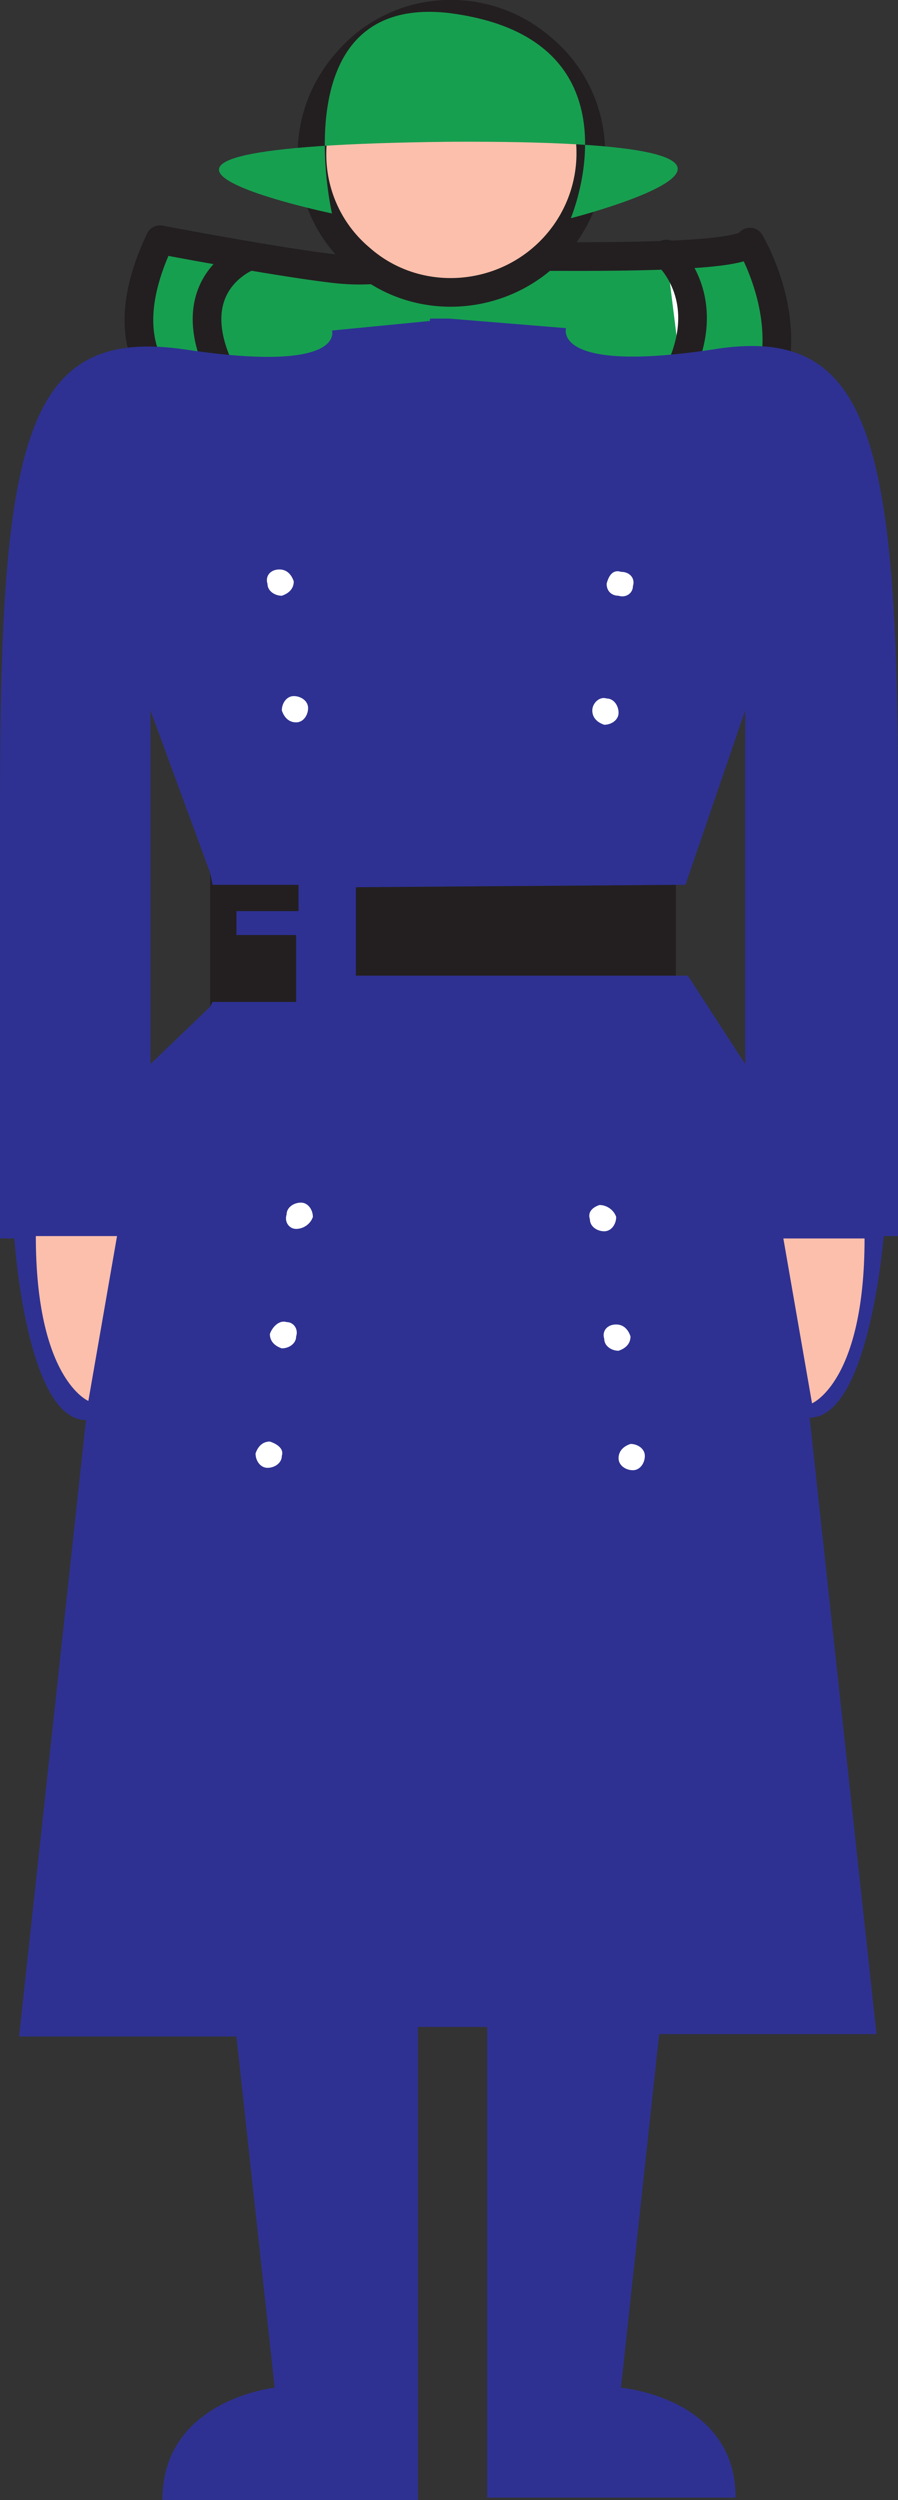
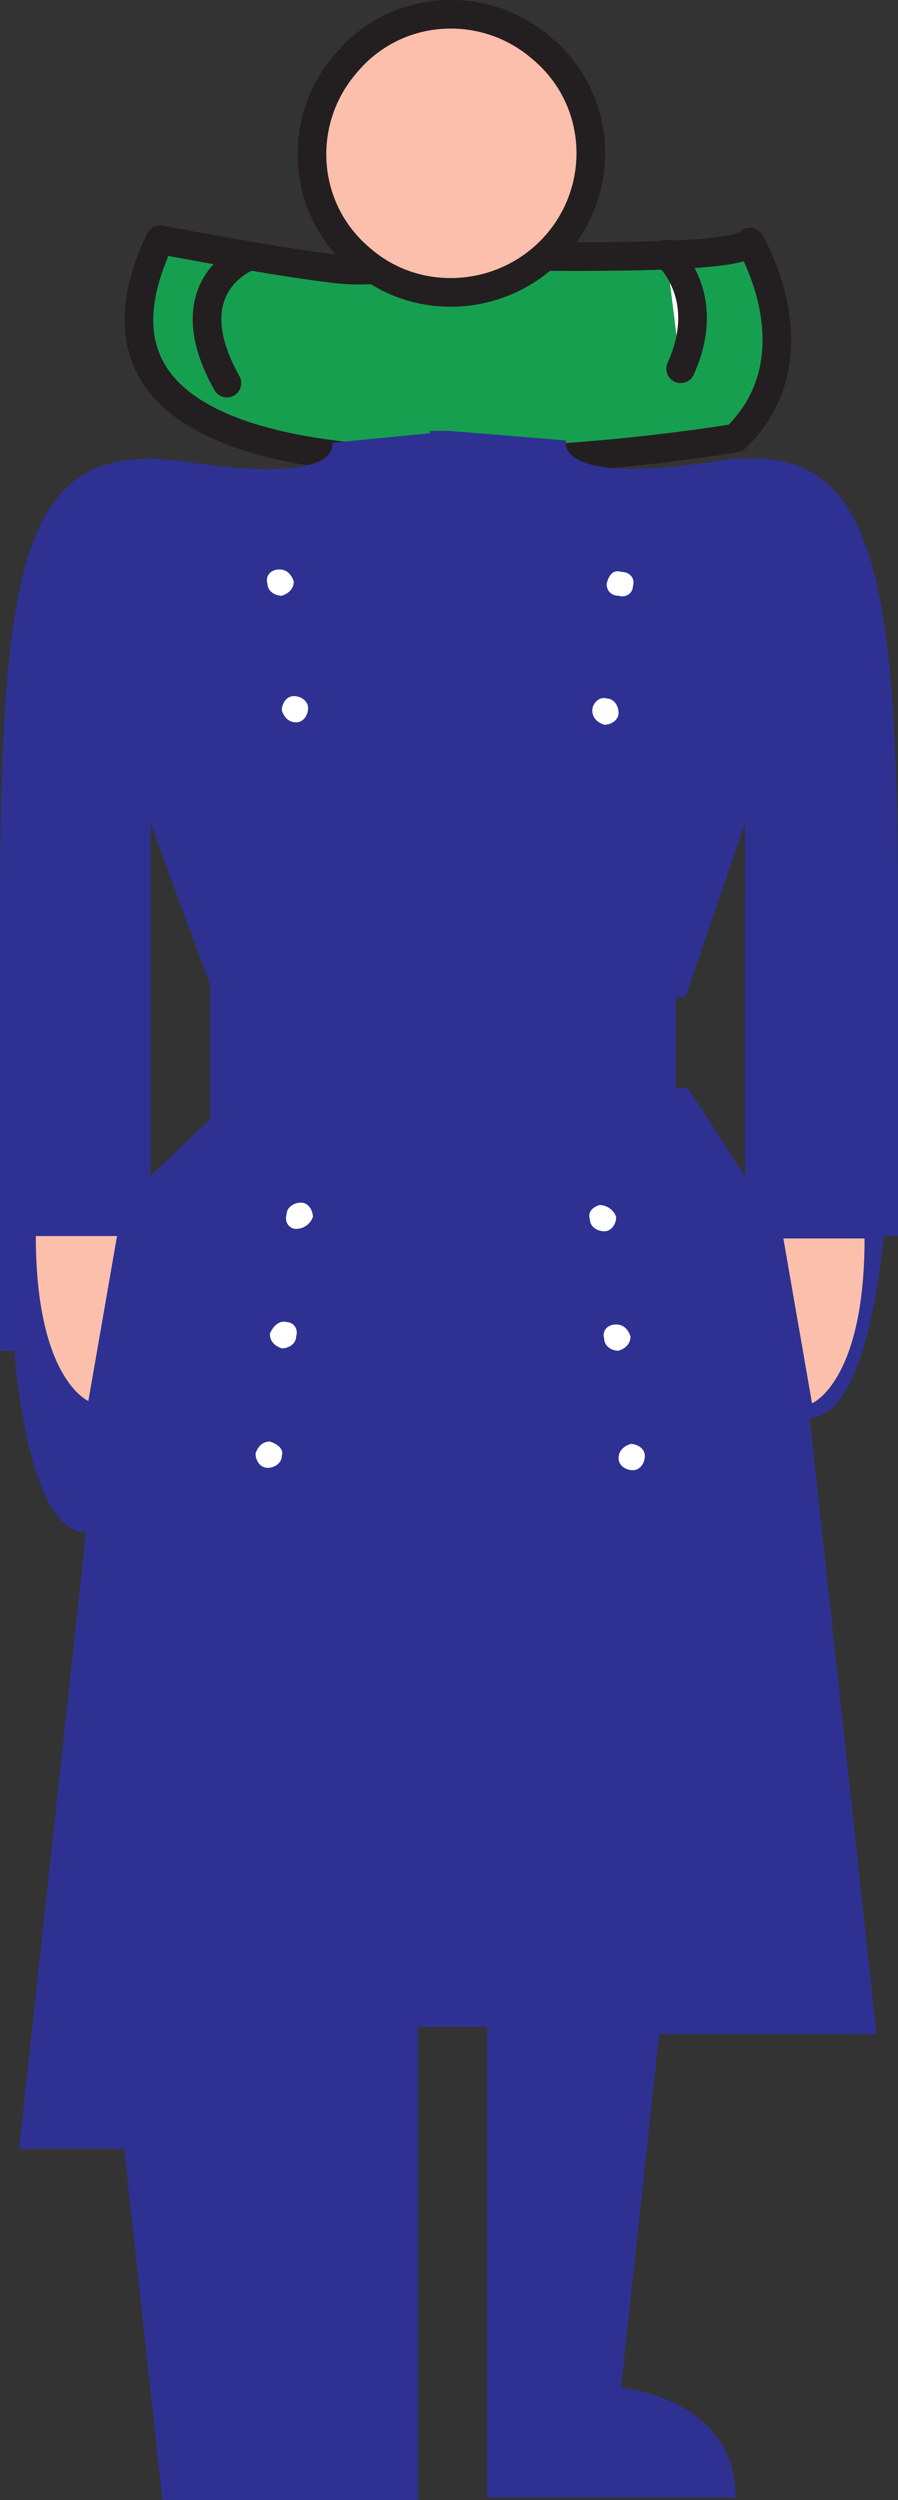
<svg xmlns="http://www.w3.org/2000/svg" width="282" height="784.753">
  <rect width="100%" height="100%" fill="#333333" stroke="none" />
  <path fill="#179f50" fill-rule="evenodd" d="M164.25 80.503c18.75 0 68.25.75 71.25-4.5 0 0 21.75 36-4.5 61.5 0 0-228.75 39-180.75-62.25 0 0 35.25 6.75 54 9 18 2.25 24.75-3 60-3.75" />
  <path fill="none" stroke="#231f20" stroke-linecap="round" stroke-linejoin="round" stroke-miterlimit="10" stroke-width="9" d="M164.25 80.503c18.75 0 68.25.75 71.25-4.5 0 0 21.75 36-4.5 61.5 0 0-228.75 39-180.75-62.25 0 0 35.25 6.75 54 9 18 2.25 24.75-3 60-3.75zm0 0" />
  <path fill="#fff" fill-rule="evenodd" stroke="#231f20" stroke-linecap="round" stroke-linejoin="round" stroke-miterlimit="10" stroke-width="9" d="M209.25 79.753s15 12.75 4.5 36" />
  <path fill="none" stroke="#231f20" stroke-linecap="round" stroke-linejoin="round" stroke-miterlimit="10" stroke-width="9" d="M78 80.503s-24 9-6.75 39.75" />
-   <path fill="#2e3192" fill-rule="evenodd" d="M282 251.503v136.5h-4.5s-4.5 57-23.25 57l21 193.5H207l-12 111s36 3 36 34.5h-78v-147.75h-21.75v148.5H51c0-31.5 35.25-35.25 35.25-35.25l-12-110.25H6l21-193.5c-18.75 0-22.5-57-22.5-57H0v-136.5c0-115.5 8.25-150 58.5-142.5s45.75-6 45.75-6l30.75-3v-.75h6l36.75 3s-4.5 14.25 45.75 6.75c49.5-8.25 58.5 27 58.5 141.75m-66.75 26.25h-3v28.5H216l18 27.75v-111l-18.75 54.75m-168-54.75v111l18.75-18v-42l-18.75-51" />
+   <path fill="#2e3192" fill-rule="evenodd" d="M282 251.503v136.5h-4.5s-4.5 57-23.25 57l21 193.5H207l-12 111s36 3 36 34.5h-78v-147.75h-21.75v148.5H51l-12-110.25H6l21-193.5c-18.75 0-22.5-57-22.5-57H0v-136.5c0-115.5 8.25-150 58.5-142.5s45.75-6 45.75-6l30.75-3v-.75h6l36.75 3s-4.5 14.25 45.75 6.75c49.5-8.25 58.5 27 58.5 141.75m-66.75 26.25h-3v28.5H216l18 27.75v-111l-18.75 54.75m-168-54.75v111l18.75-18v-42l-18.75-51" />
  <path fill="#fbbfac" fill-rule="evenodd" d="M174.75 76.753c15.75-18 14.25-45.75-4.5-61.5-18-15.75-45.75-14.25-61.5 4.5-15.75 18-14.25 45.75 4.5 61.5 18 15.75 45.75 13.5 61.5-4.5" />
  <path fill="none" stroke="#231f20" stroke-linecap="round" stroke-linejoin="round" stroke-miterlimit="10" stroke-width="9" d="M174.75 76.753c15.75-18 14.25-45.75-4.5-61.5-18-15.75-45.75-14.25-61.5 4.5-15.75 18-14.25 45.75 4.5 61.5 18 15.75 45.75 13.5 61.5-4.5zm0 0" />
-   <path fill="#179f50" fill-rule="evenodd" d="M104.25 67.003s-100.5-21 36.75-22.5c135-.75 38.25 24 38.25 24s24-57-39-64.5c-51.75-5.25-36 63-36 63" />
  <path fill="#fbbfac" fill-rule="evenodd" d="M11.25 388.003h25.5l-9 51.75s-16.5-6.75-16.5-51.75" />
  <path fill="#fff" fill-rule="evenodd" d="M88.5 187.003c2.25-.75 3.75-2.25 3.75-4.5-.75-2.25-2.25-3.75-4.5-3.75-3 0-4.5 2.25-3.75 4.5 0 2.25 2.25 3.75 4.5 3.75m4.5 39.75c2.25 0 3.75-2.25 3.75-4.5s-2.25-3.75-4.5-3.75-3.75 2.25-3.75 4.5c.75 2.25 2.25 3.75 4.5 3.75m0 159c2.25 0 4.5-1.5 5.25-3.75 0-2.25-1.5-4.5-3.75-4.5s-4.5 1.5-4.5 3.75c-.75 2.25.75 4.5 3 4.5m-4.5 37.5c2.25 0 4.5-1.5 4.5-3.75.75-2.25-.75-4.5-3-4.5-2.25-.75-4.5 1.5-5.25 3.75 0 2.25 1.5 3.75 3.75 4.5m-4.5 37.5c2.25 0 4.5-1.5 4.5-3.75.75-2.25-1.5-3.75-3.75-4.5-2.25 0-3.75 1.5-4.5 3.75 0 2.25 1.5 4.5 3.75 4.5" />
  <path fill="#fbbfac" fill-rule="evenodd" d="M271.5 388.753H246l9 51.75s16.5-6.75 16.5-51.75" />
  <path fill="#fff" fill-rule="evenodd" d="M194.25 187.003c-2.25 0-3.75-1.5-3.75-3.75.75-3 2.25-4.5 4.5-3.75 3 0 4.5 2.25 3.75 4.5 0 2.25-2.25 3.75-4.5 3m-4.5 40.5c-2.25-.75-3.75-2.25-3.75-4.5s2.25-4.5 4.5-3.75c2.25 0 3.75 2.25 3.75 4.5s-2.25 3.75-4.5 3.75m0 159c-2.25 0-4.5-1.5-4.5-3.75-.75-2.25.75-3.75 3-4.5 2.25 0 4.5 1.5 5.25 3.75 0 2.25-1.5 4.5-3.75 4.5m4.5 37.5c-2.25 0-4.5-1.5-4.5-3.75-.75-2.25.75-4.5 3.75-4.5 2.25 0 3.75 1.5 4.5 3.75 0 2.25-1.5 3.75-3.75 4.5m4.5 37.5c-2.25 0-4.5-1.5-4.5-3.75s1.5-3.75 3.75-4.5c2.25 0 4.5 1.5 4.5 3.75s-1.5 4.5-3.75 4.5" />
-   <path fill="#231f20" fill-rule="evenodd" d="M111.75 278.503v27.75h100.5v-28.5l-100.5.75m-18.75 36v-21H74.25v-7.5h19.5v-8.25h-27l-.75-3.75v42l.75-1.5H93" />
</svg>